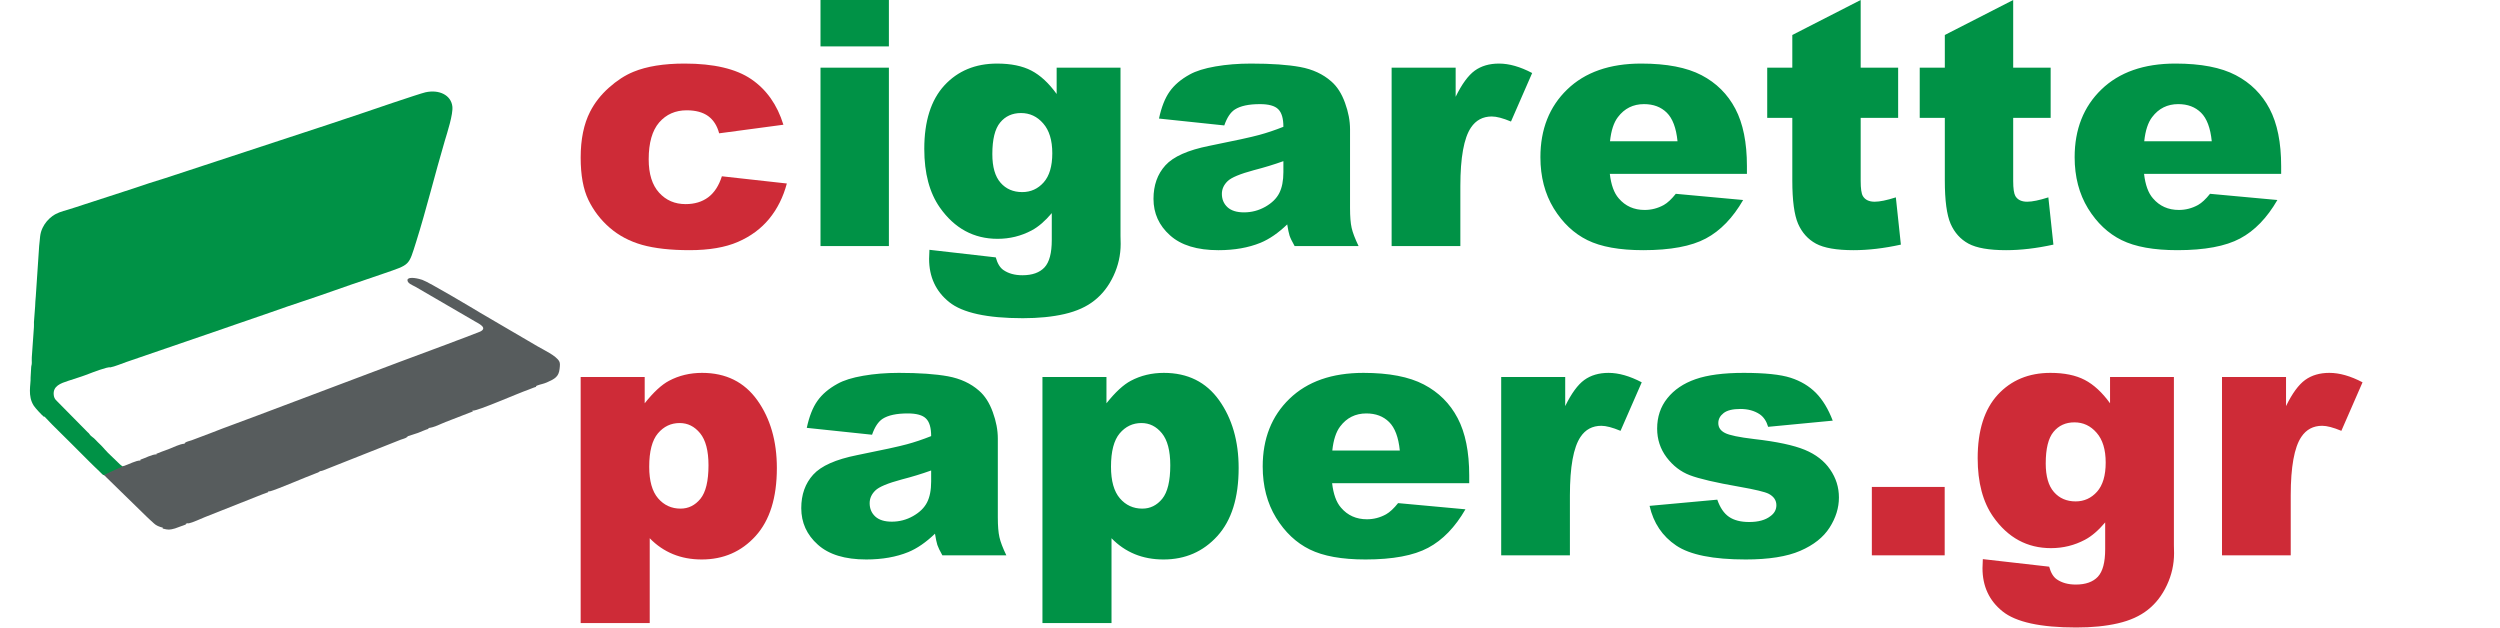
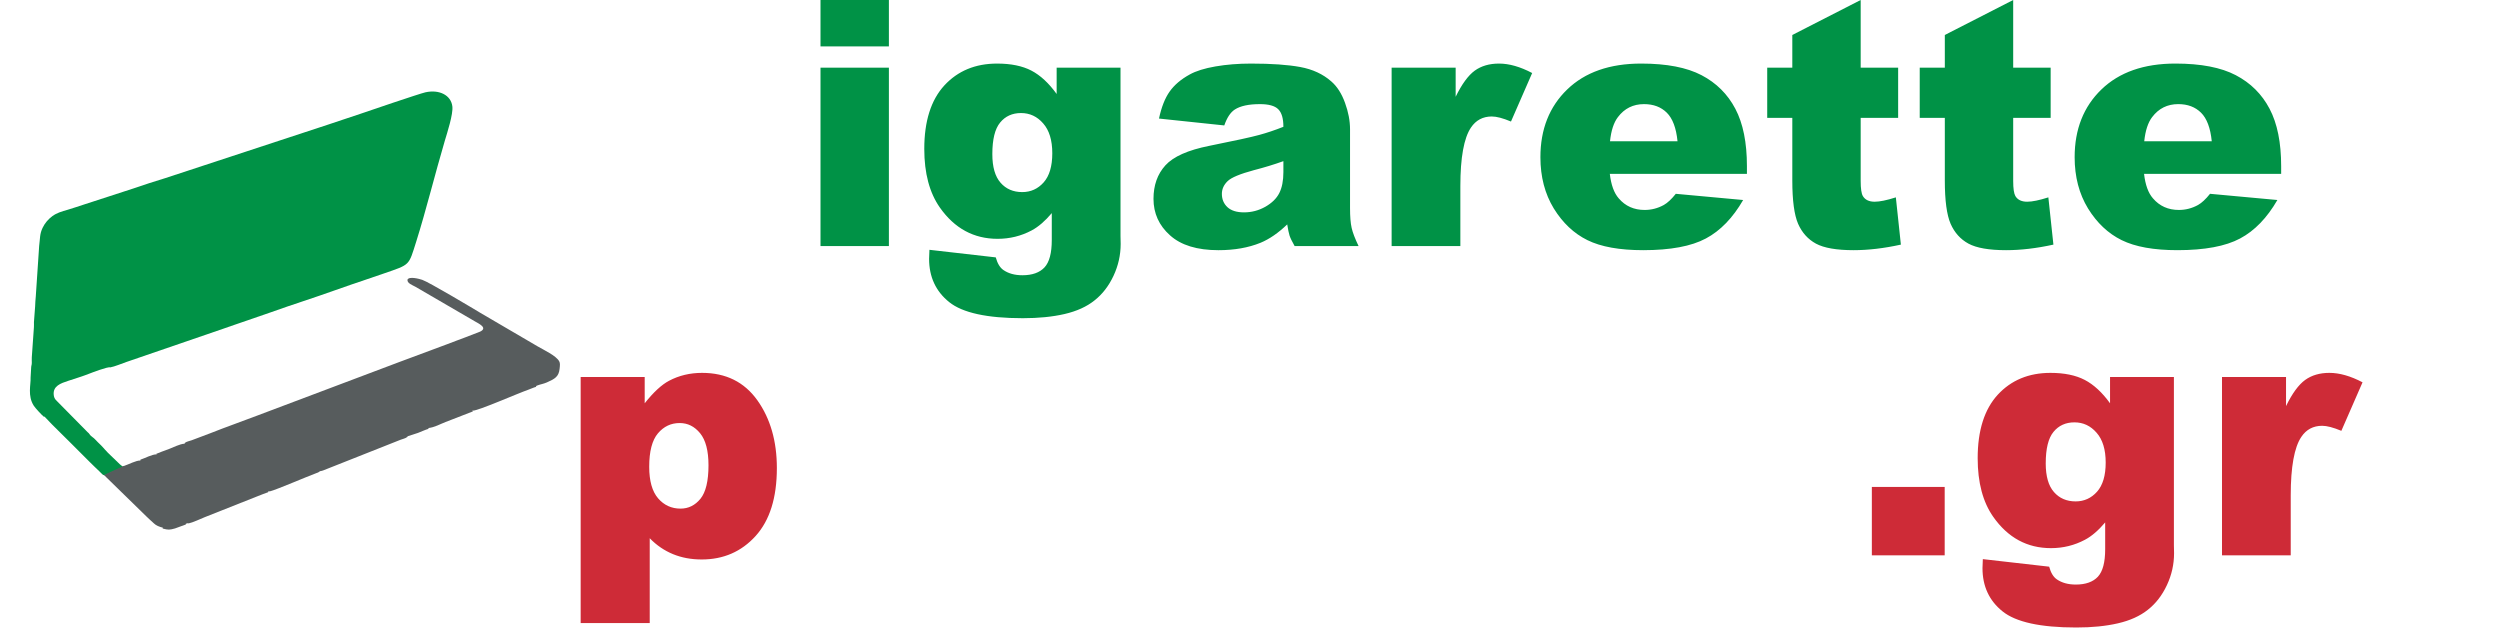
<svg xmlns="http://www.w3.org/2000/svg" xml:space="preserve" width="1000px" height="251px" version="1.1" style="shape-rendering:geometricPrecision; text-rendering:geometricPrecision; image-rendering:optimizeQuality; fill-rule:evenodd; clip-rule:evenodd" viewBox="0 0 1250 314.06">
  <defs>
    <style type="text/css"> .fil0 {fill:none} .fil1 {fill:#009246} .fil2 {fill:#575C5D} .fil4 {fill:#009246;fill-rule:nonzero} .fil3 {fill:#CE2B37;fill-rule:nonzero} </style>
  </defs>
  <g id="Layer_x0020_1">
-     <polygon class="fil0" points="0,0 1250,0 1250,312.5 0,312.5 " />
    <path class="fil1" d="M56.11 236.07l5.08 -2.24c-1.9,-1.57 -1.54,-1.06 -3.84,-3.41 -1.5,-1.54 -3.74,-3.44 -5.35,-5.3 -2.34,-2.73 -2.79,-2.82 -5.09,-5.29 -0.77,-0.83 -1.28,-0.97 -1.99,-1.65 -0.86,-0.81 -0.62,-1.04 -1.72,-1.91l-15.89 -16.11c-0.56,-0.68 -0.9,-1.33 -1.03,-2.48 -0.49,-4.49 3.51,-5.84 7.15,-7.04 3.54,-1.18 7.27,-2.28 10.69,-3.64 0.82,-0.33 9.46,-3.65 10.43,-3.12 2.29,-0.42 5.8,-1.92 8.13,-2.72l48.44 -16.63c2.6,-0.87 5.06,-1.82 7.91,-2.74l16.06 -5.54c5.69,-2 10.54,-3.71 16.05,-5.51 10.7,-3.51 21.38,-7.5 32.18,-11.07 2.66,-0.87 5.54,-1.88 8.16,-2.79 13.32,-4.6 12.35,-3.73 16.22,-15.95 4.84,-15.32 9.63,-34.67 14.31,-50.48 1.22,-4.1 4.24,-13.32 3.78,-17.2 -0.69,-5.73 -6.7,-8.56 -13.48,-7.05 -2.85,0.63 -29.64,9.74 -32.63,10.79 -2.65,0.91 -5.45,1.86 -8.24,2.75 -2.7,0.86 -5.28,1.79 -7.99,2.67l-81.23 26.7c-5.51,1.67 -10.95,3.45 -16.31,5.29l-24.59 7.99c-2.68,0.84 -5.32,1.8 -8.05,2.59 -2.99,0.86 -5.5,1.56 -7.7,3.21 -1.99,1.49 -3.67,3.36 -4.84,5.8 -1.52,3.17 -1.23,5.18 -1.74,9.11l-1.69 25.24c-0.14,1.28 -0.31,3.86 -0.33,5.02l-0.59 7.85c-0.06,0.91 0.1,1.5 -0.01,2.46l-1.07 15.22c-0.1,0.96 0.06,1.84 0.01,2.79 -0.05,1.18 -0.26,1.11 -0.32,2.25l-0.29 5.04c0.18,3.46 -1.61,9.1 1.6,14.09 0.77,1.21 4.18,4.87 5.08,5.53 0.16,-0.06 -0.04,-0.48 1.02,0.67 3.42,3.75 8.93,8.9 12.74,12.8l9.26 9.26c1.57,1.67 3.12,2.94 4.7,4.55 2.7,2.77 1.9,2.23 5.61,0.71 0.31,-0.13 0.81,-0.31 1.4,-0.51z" />
    <path class="fil2" d="M51.4 237.72l7.16 -3.31c1.03,-0.39 1.94,-0.78 2.35,-1.09l0.24 -0.11 0.24 0.01c2.28,-0.75 6.23,-2.86 8.28,-2.73 0,-0.01 -0.02,-0.03 -0.03,-0.02 0,0 0,0 0,0l0 0 0.03 -0.42c2.47,-0.77 5.74,-2.7 8.13,-2.65 0.1,-0.41 -1.42,0.14 2.47,-1.32 1.42,-0.53 2.6,-0.94 3.89,-1.44 1.87,-0.74 5.32,-2.42 7.31,-2.55 0.01,0 0.02,0 0.02,0 0.12,0 0.23,0 0.33,0 0.14,-0.3 0.18,-0.44 0.15,-0.47 -0.06,-0.09 -0.47,0.4 -0.5,0.47 0,0.02 0,0.02 0.02,0 0.04,-0.03 0.14,-0.12 0.31,-0.31 0.05,-0.06 0.11,-0.11 0.17,-0.16 0.79,-0.65 2.46,-0.93 3.31,-1.26l9.36 -3.53c7.98,-3.19 15.75,-5.85 23.85,-8.97l70.89 -26.73c1.69,-0.62 3.22,-1.18 4.9,-1.82l19.01 -7.08c3.47,-1.37 6.25,-2.33 9.38,-3.54l7.04 -2.73c3.99,-1.93 -0.91,-4.08 -2.66,-5.13l-29.79 -17.33c-1.45,-0.81 -4.24,-1.75 -3.93,-3.57 0.88,-1.73 5.92,-0.37 7.37,0.12 3.34,1.13 24.67,13.86 29.18,16.58l28.65 16.76c2.89,1.7 9.21,4.61 10.74,7.45 0.5,0.92 0.38,1.99 0.19,3.75 -0.43,3.92 -2.32,5.02 -6.42,6.82 -1.79,0.78 -3.07,0.87 -4.74,1.52 -0.39,0.15 -0.6,0.19 -0.64,0.58 0,0.02 0.02,0.08 0,0.11 -1.39,0.38 -2.57,0.99 -3.86,1.43 -5.29,1.84 -25.19,10.6 -27.79,10.48 -0.01,0 -0.03,0 -0.04,0 -0.55,0.6 -0.01,-0.6 0.04,0 0,0.03 0,0.06 0,0.1 0,0.02 0.07,0.05 -0.04,0.31l-10.92 4.24c-1.09,0.43 -1.71,0.67 -2.6,1.01 -2.88,1.1 -5.49,2.67 -8.63,3.04l0 0.4c-1.78,0.53 -3.38,1.32 -5.26,2.04l-5.4 1.75c-0.01,0.14 0,0.23 0.02,0.28 0.15,0.37 0.84,-0.81 0,0 0,0 0,0 0,0 -0.7,0.68 -2.39,1.02 -3.26,1.37l-38.77 15.36c-1.28,0.52 -1.31,0.08 -2.12,0.75 -0.02,0.02 -0.09,0.08 -0.12,0.1 -0.35,0.23 -0.79,0.36 -1.2,0.51 -4.82,1.79 -20.14,8.34 -22.95,9.04 -0.74,0.18 -0.75,0.04 -1.02,0.1 -0.1,0.03 -0.17,0.04 -0.23,0.05 -0.28,0.04 -0.12,-0.07 0,0 0.06,0.03 0.11,0.1 0.1,0.24 0,0.01 0.02,0.08 0,0.11 -1.68,0.58 -3.71,1.39 -5.26,2l-26.51 10.51c-1.61,0.67 -6.36,2.82 -7.88,3.06 -0.89,0.14 -0.27,-0.24 -1.28,0.14 -0.55,0.2 -0.23,0.09 -0.29,0.46l-5.41 1.97c-2.76,0.76 -3.35,0.78 -6.09,0.08 -0.04,-0.06 -0.08,-0.11 -0.1,-0.16 -0.21,-0.31 -0.08,0.06 0,0 0.02,-0.01 0.03,-0.05 0.04,-0.13l0.06 -0.16c-1.8,-0.45 -3.39,-1.09 -4.45,-2.13 -1.48,-1.44 -2.47,-2.13 -3.79,-3.51l-21.25 -20.74z" />
    <g id="_2595211612976">
-       <path class="fil3" d="M360.68 88.23l32.51 3.61c-1.81,6.79 -4.73,12.67 -8.83,17.66 -4.07,4.96 -9.31,8.83 -15.68,11.58 -6.33,2.75 -14.42,4.13 -24.22,4.13 -9.49,0 -17.37,-0.89 -23.67,-2.64 -6.28,-1.78 -11.7,-4.65 -16.26,-8.6 -4.53,-3.93 -8.08,-8.57 -10.66,-13.9 -2.58,-5.33 -3.87,-12.39 -3.87,-21.19 0,-9.17 1.58,-16.82 4.7,-22.93 2.29,-4.5 5.45,-8.51 9.43,-12.06 3.99,-3.56 8.06,-6.22 12.27,-7.94 6.68,-2.76 15.22,-4.13 25.62,-4.13 14.6,0 25.69,2.61 33.34,7.79 7.65,5.22 13.02,12.82 16.11,22.82l-32.16 4.3c-1,-3.81 -2.84,-6.68 -5.5,-8.63 -2.67,-1.92 -6.25,-2.89 -10.75,-2.89 -5.65,0 -10.24,2.03 -13.76,6.07 -3.5,4.07 -5.25,10.21 -5.25,18.46 0,7.34 1.75,12.9 5.22,16.71 3.47,3.82 7.88,5.71 13.27,5.71 4.47,0 8.26,-1.15 11.29,-3.41 3.07,-2.3 5.34,-5.79 6.85,-10.52z" />
-       <path class="fil4" d="M410.04 0l34.23 0 0 23.22 -34.23 0 0 -23.22zm0 33.88l34.23 0 0 89.26 -34.23 0 0 -89.26zm118.19 0l31.96 0 0 84.22 0.08 3.95c0,5.59 -1.2,10.92 -3.58,16 -2.38,5.07 -5.53,9.17 -9.49,12.29 -3.92,3.16 -8.94,5.42 -15.02,6.83 -6.07,1.4 -13.01,2.09 -20.87,2.09 -17.91,0 -30.21,-2.7 -36.89,-8.08 -6.67,-5.37 -10.03,-12.59 -10.03,-21.62 0,-1.12 0.06,-2.63 0.17,-4.53l33.2 3.79c0.83,3.06 2.12,5.18 3.87,6.36 2.52,1.72 5.67,2.58 9.48,2.58 4.91,0 8.6,-1.32 11.04,-3.93 2.44,-2.63 3.64,-7.19 3.64,-13.7l0 -13.47c-3.35,3.98 -6.71,6.88 -10.06,8.66 -5.27,2.8 -10.95,4.21 -17.06,4.21 -11.92,0 -21.55,-5.22 -28.89,-15.65 -5.19,-7.4 -7.8,-17.17 -7.8,-29.35 0,-13.9 3.36,-24.48 10.06,-31.79 6.74,-7.28 15.51,-10.92 26.38,-10.92 6.93,0 12.67,1.17 17.17,3.52 4.5,2.35 8.71,6.25 12.64,11.7l0 -13.16zm-32.19 43.23c0,6.48 1.37,11.23 4.13,14.36 2.72,3.12 6.36,4.67 10.83,4.67 4.24,0 7.83,-1.6 10.72,-4.84 2.87,-3.21 4.33,-8.09 4.33,-14.59 0,-6.51 -1.52,-11.5 -4.56,-14.94 -3.01,-3.47 -6.71,-5.19 -11.09,-5.19 -4.36,0 -7.86,1.58 -10.46,4.76 -2.61,3.16 -3.9,8.43 -3.9,15.77zm116.09 -14.33l-32.68 -3.44c1.23,-5.74 3.01,-10.24 5.33,-13.51 2.32,-3.29 5.65,-6.13 10.03,-8.54 3.13,-1.75 7.43,-3.09 12.9,-4.04 5.48,-0.95 11.41,-1.43 17.8,-1.43 10.24,0 18.43,0.57 24.65,1.72 6.19,1.14 11.38,3.55 15.51,7.19 2.92,2.52 5.22,6.11 6.88,10.72 1.69,4.62 2.52,9.03 2.52,13.24l0 39.45c0,4.21 0.26,7.51 0.8,9.89 0.52,2.37 1.7,5.41 3.47,9.11l-32.01 0c-1.29,-2.29 -2.13,-4.01 -2.53,-5.22 -0.37,-1.2 -0.77,-3.06 -1.17,-5.61 -4.47,4.3 -8.92,7.36 -13.36,9.2 -6.05,2.46 -13.07,3.7 -21.07,3.7 -10.63,0 -18.72,-2.47 -24.22,-7.43 -5.53,-4.93 -8.28,-11.03 -8.28,-18.26 0,-6.79 1.97,-12.38 5.96,-16.77 3.98,-4.38 11.32,-7.65 22.01,-9.77 12.82,-2.58 21.13,-4.39 24.94,-5.45 3.81,-1.03 7.86,-2.38 12.1,-4.07 0,-4.21 -0.86,-7.13 -2.61,-8.83 -1.72,-1.69 -4.76,-2.52 -9.12,-2.52 -5.58,0 -9.77,0.89 -12.58,2.7 -2.18,1.43 -3.93,4.07 -5.27,7.97zm29.58 17.88c-4.7,1.69 -9.61,3.18 -14.74,4.5 -6.93,1.87 -11.35,3.7 -13.18,5.51 -1.92,1.86 -2.87,3.98 -2.87,6.36 0,2.72 0.95,4.96 2.81,6.68 1.89,1.72 4.64,2.58 8.29,2.58 3.81,0 7.36,-0.95 10.66,-2.81 3.27,-1.87 5.59,-4.13 6.96,-6.82 1.38,-2.7 2.07,-6.2 2.07,-10.5l0 -5.5zm54.17 -46.78l32.05 0 0 14.56c3.09,-6.33 6.28,-10.69 9.54,-13.07 3.3,-2.38 7.34,-3.55 12.16,-3.55 5.07,0 10.6,1.57 16.59,4.73l-10.6 24.28c-4.04,-1.7 -7.25,-2.53 -9.6,-2.53 -4.48,0 -7.97,1.87 -10.44,5.56 -3.52,5.22 -5.3,15 -5.3,29.3l0 29.98 -34.4 0 0 -89.26zm177.83 53.15l-68.62 0c0.63,5.47 2.1,9.57 4.47,12.26 3.3,3.87 7.63,5.79 12.96,5.79 3.38,0 6.59,-0.83 9.6,-2.49 1.87,-1.06 3.87,-2.92 5.99,-5.59l33.71 3.1c-5.16,8.94 -11.38,15.39 -18.66,19.26 -7.28,3.9 -17.74,5.85 -31.36,5.85 -11.83,0 -21.12,-1.67 -27.92,-5.02 -6.76,-3.33 -12.38,-8.63 -16.85,-15.88 -4.44,-7.28 -6.68,-15.82 -6.68,-25.63 0,-13.96 4.47,-25.28 13.42,-33.91 8.91,-8.62 21.27,-12.95 37,-12.95 12.79,0 22.85,1.95 30.24,5.82 7.4,3.87 13.04,9.46 16.91,16.82 3.87,7.34 5.79,16.91 5.79,28.7l0 3.87zm-34.74 -16.34c-0.66,-6.65 -2.46,-11.41 -5.36,-14.28 -2.89,-2.86 -6.68,-4.3 -11.41,-4.3 -5.44,0 -9.8,2.18 -13.07,6.51 -2.06,2.69 -3.38,6.71 -3.95,12.07l33.79 0zm91.67 -70.69l0 33.88 18.75 0 0 25.11 -18.75 0 0 31.59c0,3.78 0.37,6.31 1.09,7.54 1.12,1.89 3.1,2.84 5.9,2.84 2.53,0 6.05,-0.72 10.61,-2.18l2.52 23.65c-8.45,1.86 -16.34,2.78 -23.67,2.78 -8.52,0 -14.79,-1.09 -18.84,-3.27 -4.01,-2.18 -6.99,-5.51 -8.94,-9.95 -1.92,-4.44 -2.89,-11.66 -2.89,-21.61l0 -31.39 -12.56 0 0 -25.11 12.56 0 0 -16.37 34.22 -17.51zm76.33 0l0 33.88 18.75 0 0 25.11 -18.75 0 0 31.59c0,3.78 0.38,6.31 1.09,7.54 1.12,1.89 3.1,2.84 5.91,2.84 2.52,0 6.05,-0.72 10.6,-2.18l2.53 23.65c-8.46,1.86 -16.34,2.78 -23.68,2.78 -8.51,0 -14.79,-1.09 -18.83,-3.27 -4.02,-2.18 -7,-5.51 -8.95,-9.95 -1.92,-4.44 -2.89,-11.66 -2.89,-21.61l0 -31.39 -12.56 0 0 -25.11 12.56 0 0 -16.37 34.22 -17.51zm134.12 87.03l-68.62 0c0.63,5.47 2.09,9.57 4.47,12.26 3.3,3.87 7.63,5.79 12.96,5.79 3.38,0 6.59,-0.83 9.6,-2.49 1.87,-1.06 3.87,-2.92 5.99,-5.59l33.71 3.1c-5.16,8.94 -11.38,15.39 -18.66,19.26 -7.28,3.9 -17.74,5.85 -31.36,5.85 -11.84,0 -21.12,-1.67 -27.92,-5.02 -6.76,-3.33 -12.38,-8.63 -16.85,-15.88 -4.44,-7.28 -6.68,-15.82 -6.68,-25.63 0,-13.96 4.47,-25.28 13.41,-33.91 8.92,-8.62 21.27,-12.95 37.01,-12.95 12.79,0 22.85,1.95 30.24,5.82 7.4,3.87 13.04,9.46 16.91,16.82 3.87,7.34 5.79,16.91 5.79,28.7l0 3.87zm-34.74 -16.34c-0.66,-6.65 -2.46,-11.41 -5.36,-14.28 -2.89,-2.86 -6.68,-4.3 -11.41,-4.3 -5.44,0 -9.8,2.18 -13.07,6.51 -2.06,2.69 -3.38,6.71 -3.95,12.07l33.79 0z" />
+       <path class="fil4" d="M410.04 0l34.23 0 0 23.22 -34.23 0 0 -23.22m0 33.88l34.23 0 0 89.26 -34.23 0 0 -89.26zm118.19 0l31.96 0 0 84.22 0.08 3.95c0,5.59 -1.2,10.92 -3.58,16 -2.38,5.07 -5.53,9.17 -9.49,12.29 -3.92,3.16 -8.94,5.42 -15.02,6.83 -6.07,1.4 -13.01,2.09 -20.87,2.09 -17.91,0 -30.21,-2.7 -36.89,-8.08 -6.67,-5.37 -10.03,-12.59 -10.03,-21.62 0,-1.12 0.06,-2.63 0.17,-4.53l33.2 3.79c0.83,3.06 2.12,5.18 3.87,6.36 2.52,1.72 5.67,2.58 9.48,2.58 4.91,0 8.6,-1.32 11.04,-3.93 2.44,-2.63 3.64,-7.19 3.64,-13.7l0 -13.47c-3.35,3.98 -6.71,6.88 -10.06,8.66 -5.27,2.8 -10.95,4.21 -17.06,4.21 -11.92,0 -21.55,-5.22 -28.89,-15.65 -5.19,-7.4 -7.8,-17.17 -7.8,-29.35 0,-13.9 3.36,-24.48 10.06,-31.79 6.74,-7.28 15.51,-10.92 26.38,-10.92 6.93,0 12.67,1.17 17.17,3.52 4.5,2.35 8.71,6.25 12.64,11.7l0 -13.16zm-32.19 43.23c0,6.48 1.37,11.23 4.13,14.36 2.72,3.12 6.36,4.67 10.83,4.67 4.24,0 7.83,-1.6 10.72,-4.84 2.87,-3.21 4.33,-8.09 4.33,-14.59 0,-6.51 -1.52,-11.5 -4.56,-14.94 -3.01,-3.47 -6.71,-5.19 -11.09,-5.19 -4.36,0 -7.86,1.58 -10.46,4.76 -2.61,3.16 -3.9,8.43 -3.9,15.77zm116.09 -14.33l-32.68 -3.44c1.23,-5.74 3.01,-10.24 5.33,-13.51 2.32,-3.29 5.65,-6.13 10.03,-8.54 3.13,-1.75 7.43,-3.09 12.9,-4.04 5.48,-0.95 11.41,-1.43 17.8,-1.43 10.24,0 18.43,0.57 24.65,1.72 6.19,1.14 11.38,3.55 15.51,7.19 2.92,2.52 5.22,6.11 6.88,10.72 1.69,4.62 2.52,9.03 2.52,13.24l0 39.45c0,4.21 0.26,7.51 0.8,9.89 0.52,2.37 1.7,5.41 3.47,9.11l-32.01 0c-1.29,-2.29 -2.13,-4.01 -2.53,-5.22 -0.37,-1.2 -0.77,-3.06 -1.17,-5.61 -4.47,4.3 -8.92,7.36 -13.36,9.2 -6.05,2.46 -13.07,3.7 -21.07,3.7 -10.63,0 -18.72,-2.47 -24.22,-7.43 -5.53,-4.93 -8.28,-11.03 -8.28,-18.26 0,-6.79 1.97,-12.38 5.96,-16.77 3.98,-4.38 11.32,-7.65 22.01,-9.77 12.82,-2.58 21.13,-4.39 24.94,-5.45 3.81,-1.03 7.86,-2.38 12.1,-4.07 0,-4.21 -0.86,-7.13 -2.61,-8.83 -1.72,-1.69 -4.76,-2.52 -9.12,-2.52 -5.58,0 -9.77,0.89 -12.58,2.7 -2.18,1.43 -3.93,4.07 -5.27,7.97zm29.58 17.88c-4.7,1.69 -9.61,3.18 -14.74,4.5 -6.93,1.87 -11.35,3.7 -13.18,5.51 -1.92,1.86 -2.87,3.98 -2.87,6.36 0,2.72 0.95,4.96 2.81,6.68 1.89,1.72 4.64,2.58 8.29,2.58 3.81,0 7.36,-0.95 10.66,-2.81 3.27,-1.87 5.59,-4.13 6.96,-6.82 1.38,-2.7 2.07,-6.2 2.07,-10.5l0 -5.5zm54.17 -46.78l32.05 0 0 14.56c3.09,-6.33 6.28,-10.69 9.54,-13.07 3.3,-2.38 7.34,-3.55 12.16,-3.55 5.07,0 10.6,1.57 16.59,4.73l-10.6 24.28c-4.04,-1.7 -7.25,-2.53 -9.6,-2.53 -4.48,0 -7.97,1.87 -10.44,5.56 -3.52,5.22 -5.3,15 -5.3,29.3l0 29.98 -34.4 0 0 -89.26zm177.83 53.15l-68.62 0c0.63,5.47 2.1,9.57 4.47,12.26 3.3,3.87 7.63,5.79 12.96,5.79 3.38,0 6.59,-0.83 9.6,-2.49 1.87,-1.06 3.87,-2.92 5.99,-5.59l33.71 3.1c-5.16,8.94 -11.38,15.39 -18.66,19.26 -7.28,3.9 -17.74,5.85 -31.36,5.85 -11.83,0 -21.12,-1.67 -27.92,-5.02 -6.76,-3.33 -12.38,-8.63 -16.85,-15.88 -4.44,-7.28 -6.68,-15.82 -6.68,-25.63 0,-13.96 4.47,-25.28 13.42,-33.91 8.91,-8.62 21.27,-12.95 37,-12.95 12.79,0 22.85,1.95 30.24,5.82 7.4,3.87 13.04,9.46 16.91,16.82 3.87,7.34 5.79,16.91 5.79,28.7l0 3.87zm-34.74 -16.34c-0.66,-6.65 -2.46,-11.41 -5.36,-14.28 -2.89,-2.86 -6.68,-4.3 -11.41,-4.3 -5.44,0 -9.8,2.18 -13.07,6.51 -2.06,2.69 -3.38,6.71 -3.95,12.07l33.79 0zm91.67 -70.69l0 33.88 18.75 0 0 25.11 -18.75 0 0 31.59c0,3.78 0.37,6.31 1.09,7.54 1.12,1.89 3.1,2.84 5.9,2.84 2.53,0 6.05,-0.72 10.61,-2.18l2.52 23.65c-8.45,1.86 -16.34,2.78 -23.67,2.78 -8.52,0 -14.79,-1.09 -18.84,-3.27 -4.01,-2.18 -6.99,-5.51 -8.94,-9.95 -1.92,-4.44 -2.89,-11.66 -2.89,-21.61l0 -31.39 -12.56 0 0 -25.11 12.56 0 0 -16.37 34.22 -17.51zm76.33 0l0 33.88 18.75 0 0 25.11 -18.75 0 0 31.59c0,3.78 0.38,6.31 1.09,7.54 1.12,1.89 3.1,2.84 5.91,2.84 2.52,0 6.05,-0.72 10.6,-2.18l2.53 23.65c-8.46,1.86 -16.34,2.78 -23.68,2.78 -8.51,0 -14.79,-1.09 -18.83,-3.27 -4.02,-2.18 -7,-5.51 -8.95,-9.95 -1.92,-4.44 -2.89,-11.66 -2.89,-21.61l0 -31.39 -12.56 0 0 -25.11 12.56 0 0 -16.37 34.22 -17.51zm134.12 87.03l-68.62 0c0.63,5.47 2.09,9.57 4.47,12.26 3.3,3.87 7.63,5.79 12.96,5.79 3.38,0 6.59,-0.83 9.6,-2.49 1.87,-1.06 3.87,-2.92 5.99,-5.59l33.71 3.1c-5.16,8.94 -11.38,15.39 -18.66,19.26 -7.28,3.9 -17.74,5.85 -31.36,5.85 -11.84,0 -21.12,-1.67 -27.92,-5.02 -6.76,-3.33 -12.38,-8.63 -16.85,-15.88 -4.44,-7.28 -6.68,-15.82 -6.68,-25.63 0,-13.96 4.47,-25.28 13.41,-33.91 8.92,-8.62 21.27,-12.95 37.01,-12.95 12.79,0 22.85,1.95 30.24,5.82 7.4,3.87 13.04,9.46 16.91,16.82 3.87,7.34 5.79,16.91 5.79,28.7l0 3.87zm-34.74 -16.34c-0.66,-6.65 -2.46,-11.41 -5.36,-14.28 -2.89,-2.86 -6.68,-4.3 -11.41,-4.3 -5.44,0 -9.8,2.18 -13.07,6.51 -2.06,2.69 -3.38,6.71 -3.95,12.07l33.79 0z" />
    </g>
    <g id="_2595211614896">
      <path class="fil3" d="M290 311.83l0 -123.14 32.05 0 0 13.15c4.41,-5.56 8.48,-9.31 12.18,-11.26 4.96,-2.64 10.49,-3.96 16.54,-3.96 11.92,0 21.12,4.56 27.66,13.71 6.51,9.14 9.77,20.46 9.77,33.9 0,14.88 -3.55,26.23 -10.66,34.06 -7.11,7.82 -16.08,11.72 -26.94,11.72 -5.28,0 -10.06,-0.89 -14.39,-2.67 -4.36,-1.8 -8.23,-4.44 -11.64,-7.96l0 42.45 -34.57 0zm34.31 -78.23c0,7.11 1.49,12.36 4.44,15.8 2.96,3.44 6.71,5.16 11.24,5.16 3.96,0 7.28,-1.64 9.97,-4.93 2.67,-3.3 4.02,-8.89 4.02,-16.77 0,-7.28 -1.41,-12.61 -4.19,-16.02 -2.81,-3.42 -6.19,-5.11 -10.23,-5.11 -4.36,0 -7.97,1.72 -10.89,5.16 -2.9,3.44 -4.36,9 -4.36,16.71zm611.92 10.12l36.46 0 0 34.23 -36.46 0 0 -34.23zm119.22 -55.03l31.96 0 0 84.21 0.08 3.96c0,5.59 -1.2,10.92 -3.58,15.99 -2.38,5.08 -5.53,9.18 -9.49,12.3 -3.93,3.15 -8.94,5.42 -15.02,6.82 -6.08,1.41 -13.01,2.09 -20.87,2.09 -17.91,0 -30.21,-2.69 -36.89,-8.08 -6.68,-5.36 -10.03,-12.58 -10.03,-21.61 0,-1.12 0.06,-2.64 0.17,-4.53l33.2 3.78c0.83,3.07 2.12,5.19 3.87,6.37 2.52,1.72 5.67,2.58 9.48,2.58 4.9,0 8.6,-1.32 11.04,-3.93 2.43,-2.64 3.64,-7.2 3.64,-13.7l0 -13.48c-3.36,3.99 -6.71,6.88 -10.06,8.66 -5.28,2.81 -10.95,4.22 -17.06,4.22 -11.92,0 -21.55,-5.22 -28.89,-15.66 -5.19,-7.39 -7.8,-17.17 -7.8,-29.35 0,-13.9 3.36,-24.48 10.06,-31.79 6.74,-7.28 15.51,-10.92 26.37,-10.92 6.94,0 12.67,1.18 17.17,3.53 4.5,2.35 8.72,6.25 12.65,11.69l0 -13.15zm-32.19 43.22c0,6.48 1.37,11.24 4.12,14.36 2.73,3.13 6.37,4.68 10.84,4.68 4.24,0 7.82,-1.61 10.72,-4.85 2.86,-3.21 4.33,-8.08 4.33,-14.59 0,-6.51 -1.52,-11.49 -4.56,-14.93 -3.01,-3.47 -6.71,-5.19 -11.09,-5.19 -4.36,0 -7.86,1.58 -10.47,4.76 -2.6,3.15 -3.89,8.42 -3.89,15.76zm88.22 -43.22l32.05 0 0 14.56c3.09,-6.34 6.28,-10.69 9.55,-13.07 3.29,-2.38 7.33,-3.56 12.15,-3.56 5.07,0 10.6,1.58 16.59,4.73l-10.6 24.28c-4.04,-1.69 -7.25,-2.52 -9.6,-2.52 -4.47,0 -7.97,1.86 -10.44,5.56 -3.52,5.22 -5.3,14.99 -5.3,29.29l0 29.99 -34.4 0 0 -89.26z" />
-       <path class="fil4" d="M435.84 217.58l-32.67 -3.44c1.23,-5.73 3,-10.23 5.33,-13.5 2.32,-3.3 5.64,-6.13 10.03,-8.54 3.12,-1.75 7.42,-3.1 12.9,-4.04 5.47,-0.95 11.41,-1.44 17.8,-1.44 10.23,0 18.43,0.58 24.65,1.72 6.19,1.15 11.38,3.56 15.51,7.2 2.92,2.52 5.21,6.1 6.88,10.72 1.69,4.61 2.52,9.03 2.52,13.24l0 39.44c0,4.22 0.26,7.51 0.8,9.89 0.52,2.38 1.69,5.42 3.47,9.12l-32.02 0c-1.29,-2.3 -2.12,-4.02 -2.52,-5.22 -0.37,-1.2 -0.77,-3.07 -1.18,-5.62 -4.47,4.3 -8.91,7.37 -13.35,9.2 -6.05,2.47 -13.07,3.7 -21.07,3.7 -10.64,0 -18.72,-2.46 -24.22,-7.42 -5.53,-4.93 -8.29,-11.04 -8.29,-18.26 0,-6.79 1.98,-12.38 5.97,-16.77 3.98,-4.39 11.32,-7.65 22.01,-9.78 12.81,-2.58 21.13,-4.38 24.94,-5.44 3.81,-1.03 7.85,-2.38 12.09,-4.07 0,-4.21 -0.86,-7.14 -2.61,-8.83 -1.71,-1.69 -4.75,-2.52 -9.11,-2.52 -5.59,0 -9.77,0.89 -12.58,2.69 -2.18,1.44 -3.93,4.07 -5.28,7.97zm29.58 17.89c-4.7,1.69 -9.6,3.18 -14.73,4.5 -6.94,1.86 -11.35,3.69 -13.19,5.5 -1.92,1.86 -2.86,3.98 -2.86,6.36 0,2.73 0.94,4.96 2.81,6.68 1.89,1.72 4.64,2.58 8.28,2.58 3.81,0 7.37,-0.94 10.66,-2.81 3.27,-1.86 5.59,-4.12 6.97,-6.82 1.38,-2.69 2.06,-6.19 2.06,-10.49l0 -5.5zm55.7 76.36l0 -123.14 32.04 0 0 13.15c4.42,-5.56 8.49,-9.31 12.19,-11.26 4.96,-2.64 10.49,-3.96 16.54,-3.96 11.92,0 21.12,4.56 27.66,13.71 6.5,9.14 9.77,20.46 9.77,33.9 0,14.88 -3.55,26.23 -10.66,34.06 -7.11,7.82 -16.08,11.72 -26.95,11.72 -5.27,0 -10.06,-0.89 -14.39,-2.67 -4.35,-1.8 -8.22,-4.44 -11.63,-7.96l0 42.45 -34.57 0zm34.31 -78.23c0,7.11 1.49,12.36 4.44,15.8 2.95,3.44 6.71,5.16 11.24,5.16 3.95,0 7.28,-1.64 9.97,-4.93 2.67,-3.3 4.02,-8.89 4.02,-16.77 0,-7.28 -1.41,-12.61 -4.19,-16.02 -2.81,-3.42 -6.19,-5.11 -10.23,-5.11 -4.36,0 -7.97,1.72 -10.89,5.16 -2.9,3.44 -4.36,9 -4.36,16.71zm179.29 8.23l-68.62 0c0.63,5.47 2.09,9.57 4.47,12.27 3.3,3.87 7.63,5.79 12.96,5.79 3.38,0 6.59,-0.83 9.6,-2.5 1.86,-1.06 3.87,-2.92 5.99,-5.59l33.71 3.1c-5.16,8.94 -11.38,15.39 -18.66,19.26 -7.28,3.9 -17.74,5.85 -31.36,5.85 -11.84,0 -21.12,-1.66 -27.92,-5.02 -6.76,-3.32 -12.38,-8.62 -16.85,-15.88 -4.44,-7.28 -6.68,-15.82 -6.68,-25.62 0,-13.96 4.47,-25.28 13.41,-33.91 8.92,-8.63 21.27,-12.96 37.01,-12.96 12.78,0 22.84,1.95 30.24,5.82 7.4,3.87 13.04,9.46 16.91,16.83 3.87,7.34 5.79,16.91 5.79,28.69l0 3.87zm-34.74 -16.34c-0.66,-6.65 -2.46,-11.41 -5.36,-14.27 -2.89,-2.87 -6.68,-4.3 -11.41,-4.3 -5.44,0 -9.8,2.18 -13.07,6.5 -2.06,2.7 -3.38,6.71 -3.95,12.07l33.79 0zm50.74 -36.8l32.04 0 0 14.56c3.1,-6.34 6.28,-10.69 9.55,-13.07 3.29,-2.38 7.34,-3.56 12.15,-3.56 5.07,0 10.61,1.58 16.6,4.73l-10.61 24.28c-4.04,-1.69 -7.25,-2.52 -9.6,-2.52 -4.47,0 -7.97,1.86 -10.43,5.56 -3.53,5.22 -5.31,14.99 -5.31,29.29l0 29.99 -34.39 0 0 -89.26zm74.26 64.49l33.89 -3.1c1.4,4.02 3.35,6.88 5.87,8.6 2.52,1.72 5.88,2.58 10.09,2.58 4.59,0 8.14,-0.97 10.67,-2.95 1.97,-1.43 2.95,-3.27 2.95,-5.44 0,-2.47 -1.29,-4.39 -3.87,-5.74 -1.84,-0.94 -6.74,-2.12 -14.68,-3.52 -11.87,-2.07 -20.09,-3.99 -24.73,-5.76 -4.62,-1.75 -8.49,-4.76 -11.67,-8.95 -3.15,-4.21 -4.73,-9 -4.73,-14.39 0,-5.87 1.69,-10.95 5.1,-15.19 3.41,-4.27 8.11,-7.45 14.1,-9.54 5.99,-2.1 14.02,-3.16 24.08,-3.16 10.61,0 18.46,0.81 23.51,2.44 5.07,1.63 9.28,4.16 12.67,7.57 3.38,3.44 6.19,8.05 8.42,13.9l-32.33 3.09c-0.83,-2.83 -2.24,-4.93 -4.19,-6.27 -2.66,-1.78 -5.9,-2.67 -9.71,-2.67 -3.84,0 -6.65,0.69 -8.4,2.07 -1.75,1.37 -2.64,3.03 -2.64,4.98 0,2.21 1.12,3.84 3.33,4.96 2.2,1.15 7.08,2.15 14.56,3.04 11.38,1.29 19.8,3.1 25.37,5.39 5.53,2.29 9.77,5.56 12.69,9.83 2.96,4.27 4.42,8.94 4.42,14.05 0,5.16 -1.55,10.17 -4.67,15.05 -3.1,4.87 -8,8.74 -14.68,11.63 -6.68,2.9 -15.79,4.33 -27.32,4.33 -16.28,0 -27.89,-2.32 -34.79,-6.99 -6.91,-4.65 -11.36,-11.27 -13.31,-19.84z" />
    </g>
  </g>
</svg>